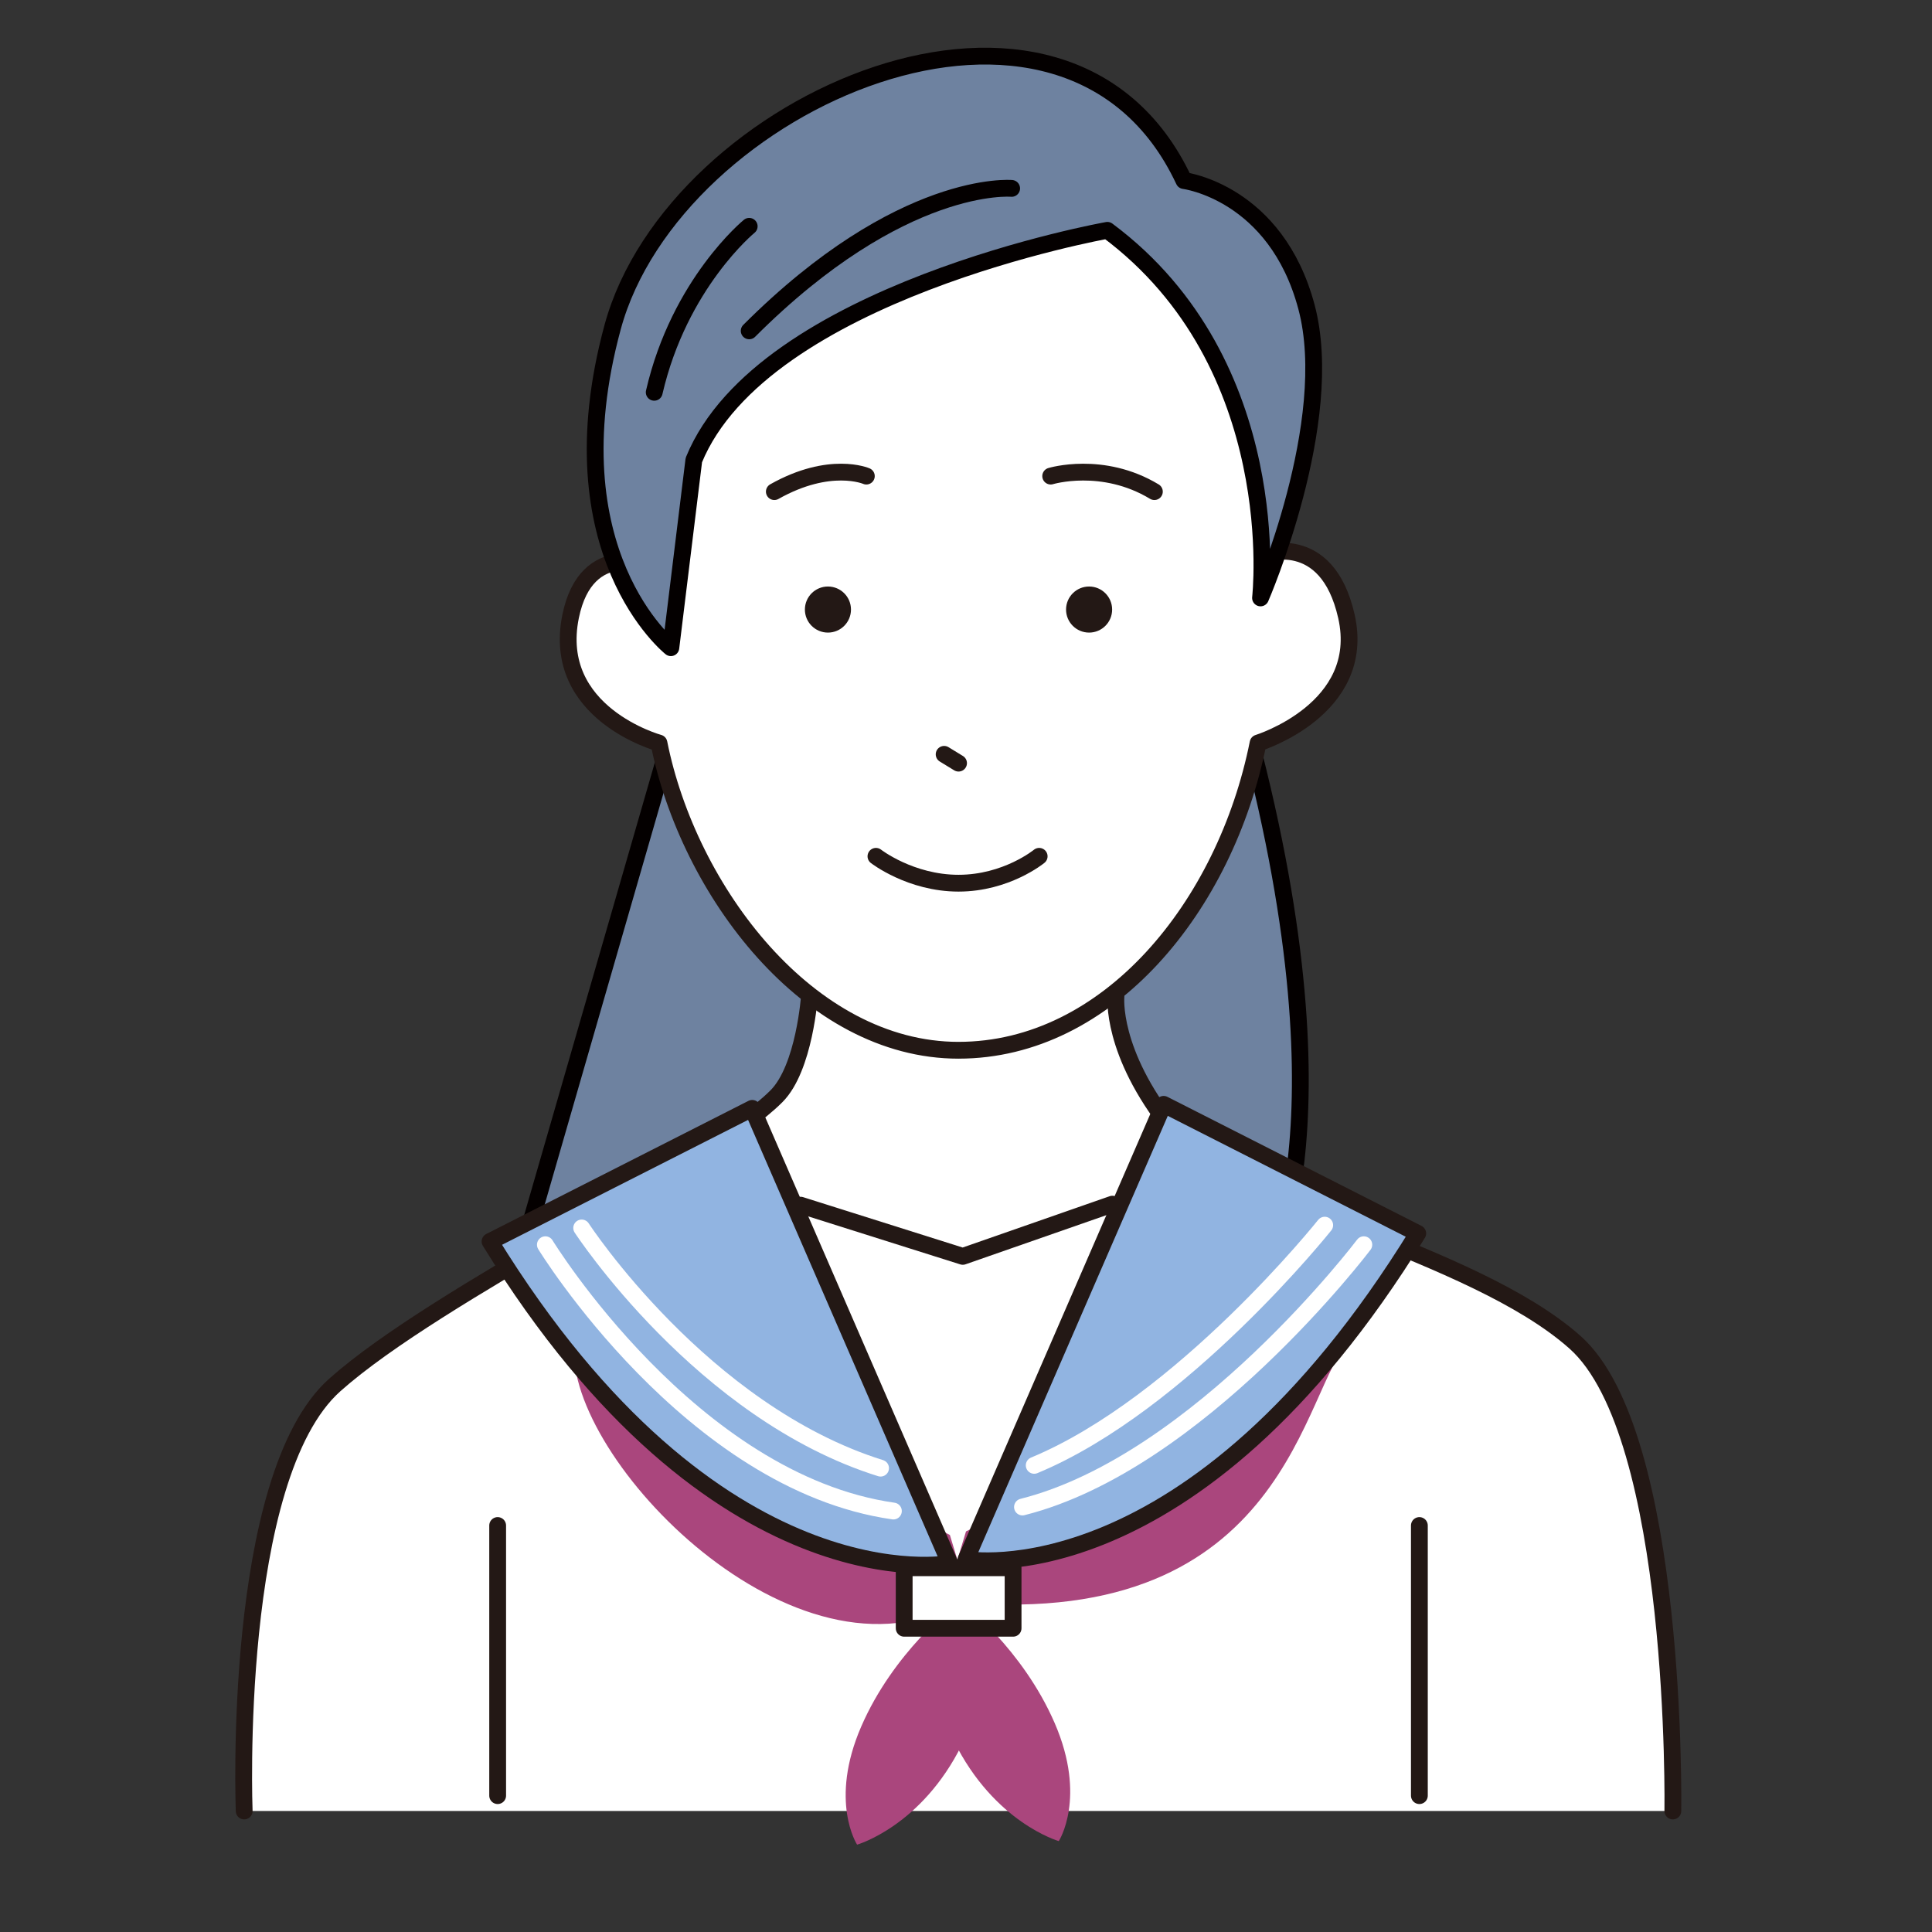
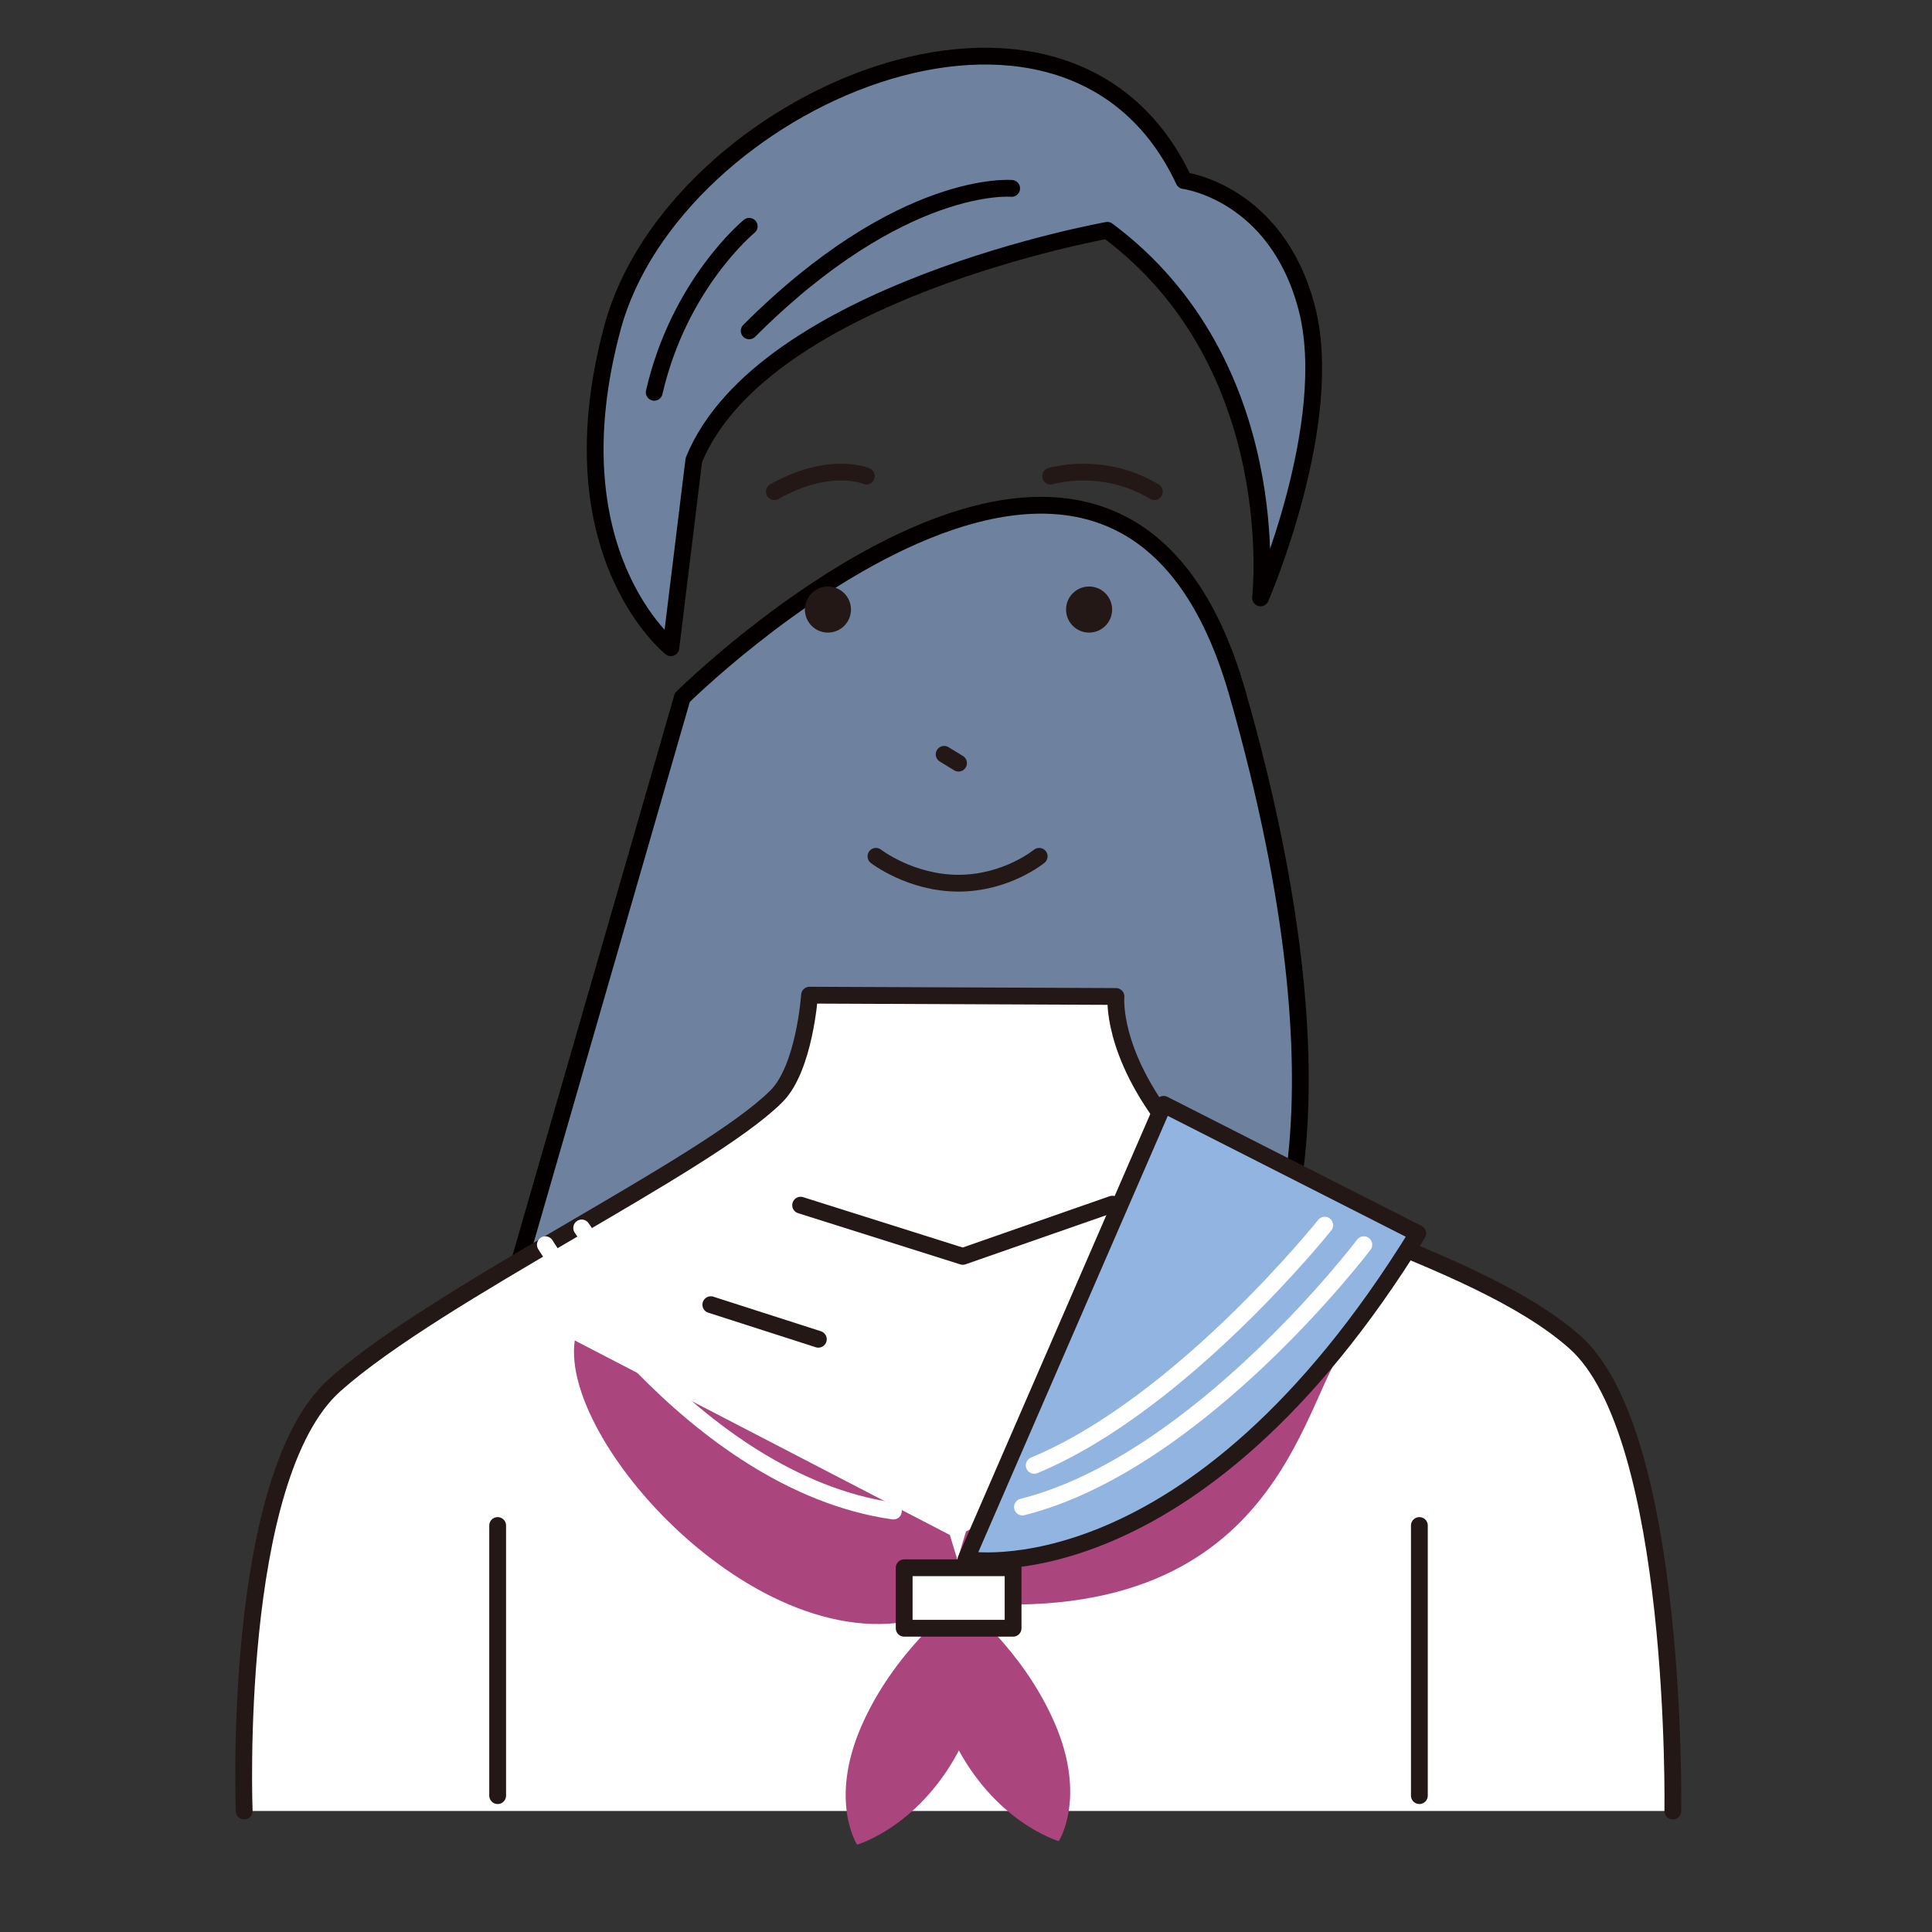
<svg xmlns="http://www.w3.org/2000/svg" id="_レイヤー_1" data-name="レイヤー_1" width="230" height="230" version="1.1" viewBox="0 0 230 230">
  <rect x="0" y="0" width="230" height="230" fill="#333333" stroke="none" />
  <defs>
    <style>
      .st0, .st1, .st2 {
        fill: none;
      }

      .st3 {
        fill: #aa467d;
      }

      .st4 {
        fill: #fff;
      }

      .st4, .st5, .st6, .st1, .st2 {
        stroke-linecap: round;
        stroke-linejoin: round;
        stroke-width: 2px;
      }

      .st4, .st5, .st2 {
        stroke: #231815;
      }

      .st5 {
        fill: #91b4e1;
      }

      .st6 {
        fill: #6e82a0;
        stroke: #040000;
      }

      .st1 {
        stroke: #fff;
      }

      .st7 {
        fill: #231815;
      }
    </style>
  </defs>
-   <rect class="st0" y=".379" width="230" height="230" />
  <path class="st6" d="M81.232,83.032l-21.987,76.153,91.55-7.466s11.006-18.415-3.467-69.142c-14.473-50.727-66.095.456-66.095.456Z" />
  <g>
    <path class="st4" d="M199.148,215.594s.701-44.823-11.643-55.796c-12.344-10.973-40.701-16.305-48.017-25.449-7.315-9.144-6.634-15.721-6.634-15.721l-36.481-.156s-.58,8.674-3.941,12.035c-8.28,8.28-40.214,23.379-52.558,34.352-12.344,10.973-10.805,50.734-10.805,50.734" />
    <line class="st2" x1="84.62" y1="155.32" x2="97.421" y2="159.435" />
    <line class="st2" x1="141.884" y1="153.948" x2="129.082" y2="158.063" />
    <polyline class="st2" points="95.313 143.473 114.617 149.568 132.428 143.352" />
    <line class="st2" x1="59.245" y1="181.609" x2="59.245" y2="213.766" />
    <line class="st2" x1="168.973" y1="181.609" x2="168.973" y2="213.766" />
    <path class="st3" d="M68.424,159.578c-1.909,12.921,25.189,41.839,45.136,31.612,0,0-7.202,5.496-11.044,14.375-3.841,8.879-.48,14.037-.48,14.037,0,0,7.683-2.199,12.484-11.923,4.802-9.724.48-18.603.48-18.603l-1.921-6.342-44.655-23.156Z" />
-     <path class="st5" d="M89.551,131.949l23.528,54.179s-27.85,5.361-54.739-38.334l31.211-15.845Z" />
    <path class="st1" d="M64.925,148.181s17.292,28.261,41.432,31.705" />
    <path class="st1" d="M69.248,146.186s14.299,21.943,35.582,28.594" />
    <path class="st3" d="M160.697,159.628c-5.671,5.303-7.164,34.408-46.177,31.139,0,0,7.202,5.496,11.044,14.375,3.841,8.879.48,14.037.48,14.037,0,0-7.683-2.199-12.484-11.923-4.802-9.724-.48-18.603-.48-18.603l1.921-6.342,45.697-22.683Z" />
    <path class="st5" d="M138.528,131.469l-23.528,54.179s26.889,4.881,53.779-38.814l-30.25-15.365Z" />
    <path class="st1" d="M162.36,148.181s-19.62,25.933-40.637,31.225" />
    <path class="st1" d="M157.704,145.853s-16.96,21.278-34.584,28.594" />
    <rect class="st4" x="107.641" y="186.638" width="12.964" height="7.202" />
  </g>
  <path class="st2" d="M132.854,118.629" />
  <g>
-     <path class="st4" d="M114.109,125.03c17.831,0,31.778-17.163,35.662-36.576,0,0,13.019-4.015,10.516-15.088-2.325-10.283-10.001-7.372-10.001-7.372,0,0,3.143-49.778-36.176-49.778-39.319,0-36.462,51.207-36.462,51.207,0,0-7.817-3.328-9.716,5.944-2.37,11.575,10.516,15.088,10.516,15.088,3.514,17.572,17.831,36.576,35.662,36.576Z" />
+     <path class="st4" d="M114.109,125.03Z" />
    <path class="st2" d="M125.082,56.679s6.172-1.879,12.344,1.849" />
    <path class="st2" d="M123.71,101.942s-3.886,3.2-9.601,3.2-9.83-3.2-9.83-3.2" />
    <circle class="st7" cx="129.654" cy="72.566" r="2.743" />
    <path class="st2" d="M103.136,56.679s-4.324-1.884-10.953,1.849" />
    <line class="st2" x1="112.397" y1="89.802" x2="114.112" y2="90.851" />
    <circle class="st7" cx="98.564" cy="72.566" r="2.743" />
    <path class="st6" d="M131.829,27.421s-41.038,7.293-49.23,27.35l-2.735,22.336s-14.224-11.269-6.931-38.163,53.976-47.443,68.012-17.448c0,0,10.94,1.367,14.587,15.042,3.647,13.675-5.47,34.643-5.47,34.643,0,0,3.191-27.806-18.233-43.76Z" />
    <path class="st6" d="M120.434,22.427s-13.103-1.182-31.244,16.96" />
    <path class="st6" d="M89.19,26.942s-8.314,6.791-11.306,19.76" />
  </g>
</svg>